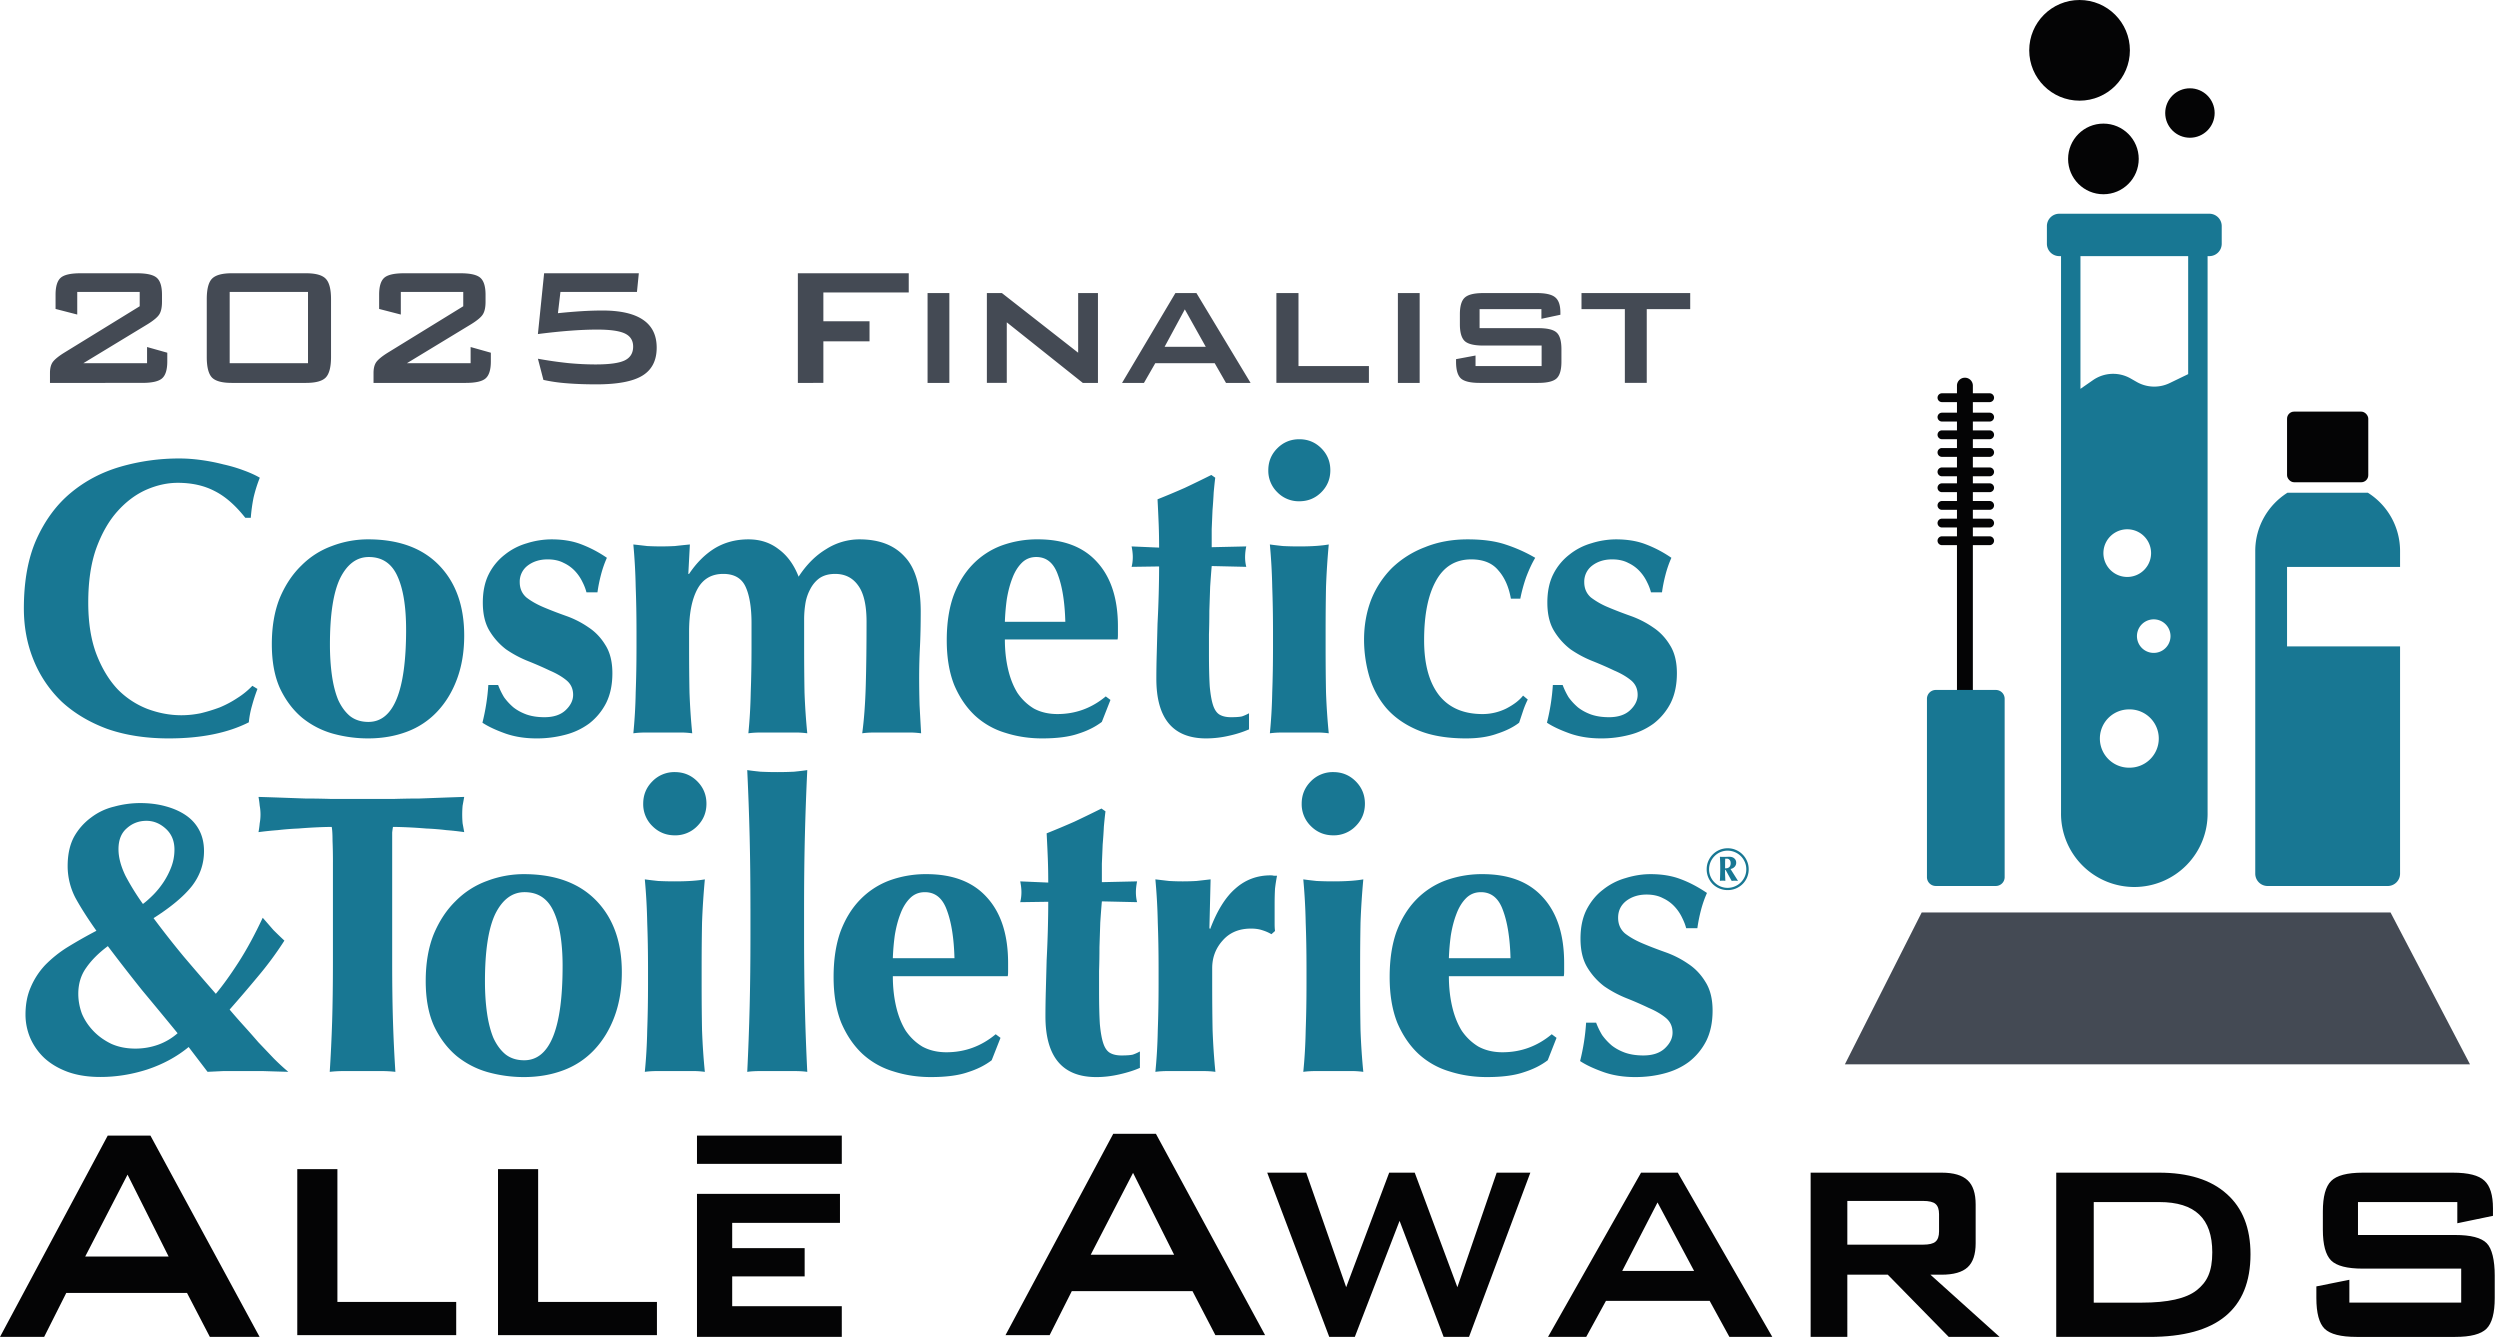
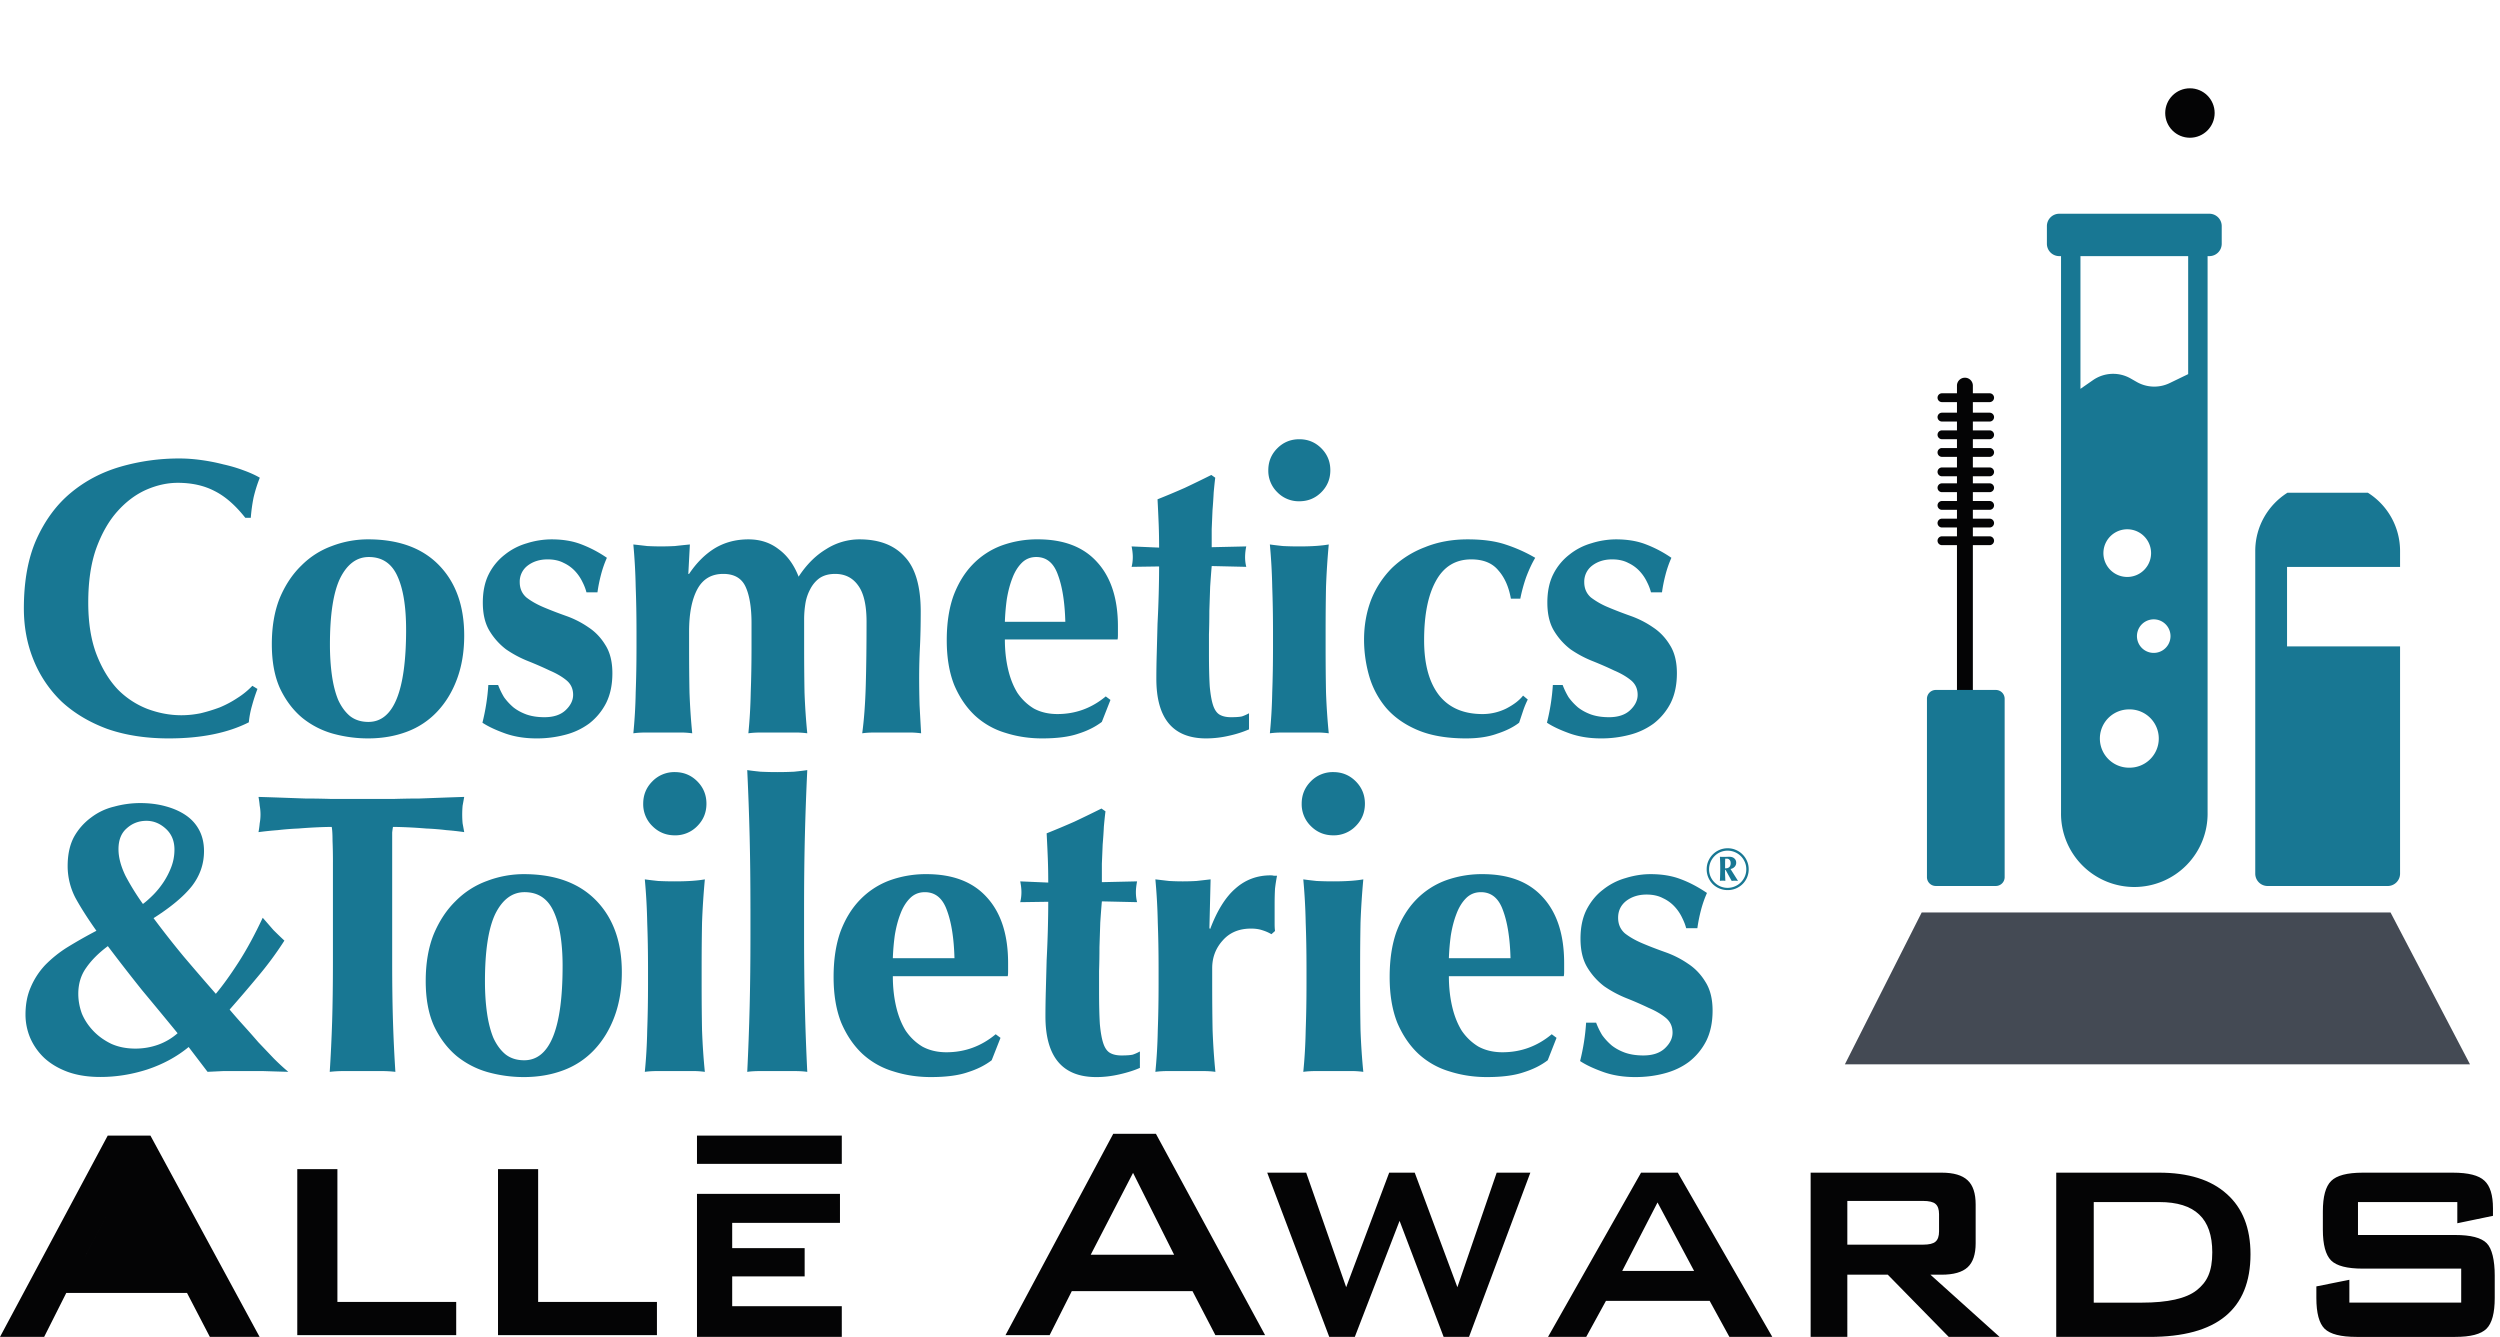
<svg xmlns="http://www.w3.org/2000/svg" fill="none" height="100" width="187">
  <title>Alle Awards Badge</title>
-   <path d="M6.374 93.988h6.239L9.54 87.862l-3.166 6.126ZM0 100l8.058-15.058h3.194L19.418 100h-3.72l-1.71-3.29h-9.03L3.302 100H0ZM81.585 93.856h6.24l-3.073-6.126-3.167 6.126Zm-6.373 6.012 8.058-15.059h3.193l8.166 15.059H90.91l-1.711-3.291H80.17l-1.657 3.29H75.21ZM22.236 99.868V87.45h3.002v9.937h8.886v2.48H22.236ZM37.251 99.868V87.45h3.002v9.937h8.886v2.48H37.251ZM52.134 100V89.3H62.83v2.17h-8.062v1.89h5.42v2.113h-5.42v2.229h8.198V100H52.134ZM52.134 84.942v2.113h10.832v-2.114H52.134ZM99.428 100l-4.64-12.285h2.914l2.992 8.568 3.217-8.568h1.911l3.19 8.568 2.94-8.568h2.518L109.882 100h-1.898l-3.296-8.681L101.34 100h-1.912ZM115.792 100l6.959-12.285h2.749L132.568 100h-3.209l-1.476-2.695h-7.758L118.649 100h-2.857Zm5.551-4.936h5.375l-2.735-5.121-2.64 5.12ZM143.836 89.829h-5.656v3.272h5.656c.46 0 .774-.075.942-.227.175-.15.263-.406.263-.765v-1.287c0-.36-.088-.615-.263-.766-.168-.151-.482-.227-.942-.227Zm-8.4 10.171V87.715h9.794c.896 0 1.545.19 1.946.568.402.369.603.974.603 1.816v2.893c0 .833-.201 1.433-.603 1.802-.401.369-1.05.553-1.946.553h-.834L149.57 100h-3.805l-4.558-4.653h-3.027V100h-2.744ZM156.612 97.438h3.583c1.959 0 3.329-.308 4.11-.922.782-.615 1.173-1.386 1.173-2.843 0-1.267-.325-2.208-.975-2.823-.65-.624-1.647-.936-2.99-.936h-4.901v7.524ZM153.806 100V87.715h7.68c2.205 0 3.895.53 5.072 1.59 1.186 1.049 1.779 2.552 1.779 4.51 0 2.062-.628 3.608-1.884 4.639-1.247 1.03-3.136 1.546-5.665 1.546h-6.982ZM183.807 89.914h-7.43v2.464h7.274c1.164 0 1.948.203 2.351.61.402.397.604 1.29.604 2.416v1.688c0 1.125-.206 1.891-.618 2.298-.411.407-1.19.61-2.337.61h-7.38c-1.173 0-1.969-.203-2.39-.61-.411-.407-.617-1.173-.617-2.298v-.869l2.469-.496v1.71h8.365v-2.544h-7.367c-1.164 0-1.952-.203-2.364-.61-.411-.416-.617-1.182-.617-2.298V90.61c0-1.106.206-1.863.617-2.27.412-.416 1.2-.624 2.364-.624h6.749c1.147 0 1.931.199 2.351.596.429.388.643 1.078.643 2.071v.562l-2.667.554v-1.584Z" fill="#040405" />
+   <path d="M6.374 93.988L9.54 87.862l-3.166 6.126ZM0 100l8.058-15.058h3.194L19.418 100h-3.72l-1.71-3.29h-9.03L3.302 100H0ZM81.585 93.856h6.24l-3.073-6.126-3.167 6.126Zm-6.373 6.012 8.058-15.059h3.193l8.166 15.059H90.91l-1.711-3.291H80.17l-1.657 3.29H75.21ZM22.236 99.868V87.45h3.002v9.937h8.886v2.48H22.236ZM37.251 99.868V87.45h3.002v9.937h8.886v2.48H37.251ZM52.134 100V89.3H62.83v2.17h-8.062v1.89h5.42v2.113h-5.42v2.229h8.198V100H52.134ZM52.134 84.942v2.113h10.832v-2.114H52.134ZM99.428 100l-4.64-12.285h2.914l2.992 8.568 3.217-8.568h1.911l3.19 8.568 2.94-8.568h2.518L109.882 100h-1.898l-3.296-8.681L101.34 100h-1.912ZM115.792 100l6.959-12.285h2.749L132.568 100h-3.209l-1.476-2.695h-7.758L118.649 100h-2.857Zm5.551-4.936h5.375l-2.735-5.121-2.64 5.12ZM143.836 89.829h-5.656v3.272h5.656c.46 0 .774-.075.942-.227.175-.15.263-.406.263-.765v-1.287c0-.36-.088-.615-.263-.766-.168-.151-.482-.227-.942-.227Zm-8.4 10.171V87.715h9.794c.896 0 1.545.19 1.946.568.402.369.603.974.603 1.816v2.893c0 .833-.201 1.433-.603 1.802-.401.369-1.05.553-1.946.553h-.834L149.57 100h-3.805l-4.558-4.653h-3.027V100h-2.744ZM156.612 97.438h3.583c1.959 0 3.329-.308 4.11-.922.782-.615 1.173-1.386 1.173-2.843 0-1.267-.325-2.208-.975-2.823-.65-.624-1.647-.936-2.99-.936h-4.901v7.524ZM153.806 100V87.715h7.68c2.205 0 3.895.53 5.072 1.59 1.186 1.049 1.779 2.552 1.779 4.51 0 2.062-.628 3.608-1.884 4.639-1.247 1.03-3.136 1.546-5.665 1.546h-6.982ZM183.807 89.914h-7.43v2.464h7.274c1.164 0 1.948.203 2.351.61.402.397.604 1.29.604 2.416v1.688c0 1.125-.206 1.891-.618 2.298-.411.407-1.19.61-2.337.61h-7.38c-1.173 0-1.969-.203-2.39-.61-.411-.407-.617-1.173-.617-2.298v-.869l2.469-.496v1.71h8.365v-2.544h-7.367c-1.164 0-1.952-.203-2.364-.61-.411-.416-.617-1.182-.617-2.298V90.61c0-1.106.206-1.863.617-2.27.412-.416 1.2-.624 2.364-.624h6.749c1.147 0 1.931.199 2.351.596.429.388.643 1.078.643 2.071v.562l-2.667.554v-1.584Z" fill="#040405" />
  <path d="M19.258 51.532c-.157.412-.294.833-.411 1.263a6.846 6.846 0 0 0-.235 1.234c-1.586.802-3.583 1.204-5.991 1.204-1.703 0-3.23-.235-4.581-.705-1.331-.49-2.467-1.165-3.407-2.026a8.967 8.967 0 0 1-2.114-3.113c-.49-1.195-.734-2.487-.734-3.877 0-2.036.313-3.759.94-5.168.646-1.43 1.497-2.584 2.554-3.465 1.077-.901 2.32-1.557 3.73-1.968a15.758 15.758 0 0 1 4.434-.617c.51 0 1.048.04 1.615.118.568.078 1.116.186 1.645.323.529.117 1.028.264 1.498.44.49.177.9.363 1.233.558-.196.49-.352.989-.47 1.498-.098.49-.166.989-.205 1.498h-.412c-.744-.94-1.507-1.606-2.29-1.997-.783-.411-1.703-.617-2.76-.617-.784 0-1.577.176-2.38.529-.782.352-1.497.89-2.143 1.615-.646.724-1.175 1.654-1.586 2.79-.391 1.115-.587 2.457-.587 4.023 0 1.507.205 2.8.617 3.876.41 1.057.94 1.929 1.585 2.614a6.322 6.322 0 0 0 2.232 1.468c.842.313 1.684.47 2.526.47.47 0 .95-.049 1.439-.147.49-.117.969-.264 1.439-.44.47-.196.91-.431 1.321-.705a5.79 5.79 0 0 0 1.116-.91l.382.234ZM30.376 47.098c0-1.723-.215-3.054-.646-3.994-.43-.959-1.145-1.439-2.144-1.439-.9 0-1.615.529-2.143 1.586-.51 1.057-.764 2.712-.764 4.963 0 .822.049 1.586.147 2.29.098.705.254 1.322.47 1.85.235.51.528.911.88 1.205.373.293.833.44 1.381.44 1.88 0 2.82-2.3 2.82-6.9Zm-10.043 1.087c0-1.312.196-2.457.587-3.436.411-.98.95-1.792 1.615-2.438a6.21 6.21 0 0 1 2.29-1.468 7.588 7.588 0 0 1 2.703-.5c2.29 0 4.062.647 5.315 1.939 1.253 1.292 1.88 3.044 1.88 5.257 0 1.194-.177 2.27-.53 3.23-.352.96-.85 1.782-1.497 2.467a5.944 5.944 0 0 1-2.261 1.497c-.881.333-1.85.5-2.907.5a9.892 9.892 0 0 1-2.614-.353 6.374 6.374 0 0 1-2.29-1.174c-.686-.568-1.244-1.302-1.674-2.203-.412-.9-.617-2.007-.617-3.318ZM37.26 51.239c.118.313.265.617.441.91.196.274.43.529.705.764.274.215.597.391.969.528.392.137.842.206 1.35.206.686 0 1.215-.176 1.587-.529.372-.352.558-.734.558-1.145 0-.45-.167-.813-.5-1.087-.332-.274-.753-.518-1.262-.734-.49-.235-1.028-.47-1.616-.705a8.28 8.28 0 0 1-1.644-.88 4.92 4.92 0 0 1-1.233-1.38c-.333-.549-.5-1.254-.5-2.115 0-.822.147-1.527.44-2.115a4.264 4.264 0 0 1 1.205-1.468 4.708 4.708 0 0 1 1.644-.851 6.18 6.18 0 0 1 1.85-.294c.823 0 1.547.117 2.174.352a9.057 9.057 0 0 1 1.967 1.028 7.986 7.986 0 0 0-.44 1.263c-.118.45-.206.89-.265 1.321h-.822a3.775 3.775 0 0 0-.294-.763 3.216 3.216 0 0 0-.558-.823 2.72 2.72 0 0 0-.851-.616c-.333-.176-.734-.264-1.204-.264-.588 0-1.087.156-1.498.47a1.503 1.503 0 0 0-.587 1.233c0 .47.166.851.499 1.145.352.274.783.519 1.292.734.51.216 1.067.43 1.674.646a7.09 7.09 0 0 1 1.674.852c.509.333.93.773 1.263 1.321.352.549.528 1.253.528 2.115 0 .861-.156 1.605-.47 2.232a4.556 4.556 0 0 1-1.262 1.527 5.2 5.2 0 0 1-1.821.851 8.233 8.233 0 0 1-2.114.265c-.882 0-1.674-.128-2.38-.382-.704-.255-1.262-.519-1.673-.793.235-.94.382-1.88.44-2.82h.735ZM51.544 42.928c.548-.822 1.185-1.459 1.909-1.909.744-.45 1.586-.675 2.526-.675.88 0 1.634.245 2.26.734.647.47 1.146 1.155 1.498 2.056.588-.9 1.273-1.586 2.056-2.056a4.631 4.631 0 0 1 2.496-.734c1.469 0 2.594.43 3.377 1.292.803.842 1.204 2.212 1.204 4.111 0 .999-.02 1.88-.058 2.643a44.67 44.67 0 0 0-.059 2.29c0 .627.01 1.313.03 2.056.038.725.078 1.43.117 2.115a6.578 6.578 0 0 0-.97-.059h-2.466c-.392 0-.715.02-.97.059.138-1.018.226-2.212.265-3.583.04-1.39.059-2.976.059-4.757 0-1.234-.206-2.134-.617-2.702-.411-.587-.988-.88-1.732-.88-.47 0-.862.107-1.175.322-.294.215-.529.5-.705.852a3.372 3.372 0 0 0-.352 1.086 7.538 7.538 0 0 0-.088 1.116v2.115c0 1.194.01 2.32.029 3.377a48.85 48.85 0 0 0 .206 3.054 6.578 6.578 0 0 0-.97-.059h-2.466c-.372 0-.695.02-.97.059.098-.979.157-1.997.177-3.054.039-1.057.059-2.183.059-3.377v-1.792c0-1.174-.147-2.085-.441-2.73-.294-.647-.852-.97-1.674-.97-.88 0-1.527.382-1.938 1.145-.411.764-.617 1.821-.617 3.172v1.175c0 1.194.01 2.32.03 3.377.039 1.057.107 2.075.205 3.054a6.577 6.577 0 0 0-.969-.059h-2.467c-.372 0-.695.02-.969.059a37.73 37.73 0 0 0 .176-3.054c.04-1.057.06-2.183.06-3.377v-1.175c0-1.194-.02-2.31-.06-3.348a43.036 43.036 0 0 0-.176-3.171c.353.039.695.078 1.028.117a19.034 19.034 0 0 0 2.085 0c.352-.04.724-.078 1.116-.117l-.117 2.202h.058ZM75.164 47.832c0 .783.078 1.517.235 2.203.156.685.391 1.282.704 1.791.333.49.745.881 1.234 1.175.509.274 1.096.41 1.762.41 1.35 0 2.555-.44 3.612-1.32l.352.264-.646 1.644c-.49.372-1.076.666-1.762.881-.685.235-1.585.353-2.701.353-.96 0-1.87-.137-2.731-.411a5.795 5.795 0 0 1-2.291-1.293c-.646-.607-1.165-1.37-1.556-2.29-.373-.94-.559-2.056-.559-3.348 0-1.273.167-2.379.5-3.318.352-.94.832-1.723 1.439-2.35a5.844 5.844 0 0 1 2.144-1.41 7.769 7.769 0 0 1 2.73-.47c1.939 0 3.417.569 4.435 1.704 1.038 1.136 1.556 2.74 1.556 4.816v.617c0 .176-.01.294-.029.352h-8.428Zm4.522-1.321c-.039-1.469-.225-2.643-.558-3.524-.313-.881-.851-1.322-1.615-1.322-.43 0-.793.147-1.087.44-.293.295-.528.676-.704 1.146-.176.45-.313.97-.411 1.556a16.67 16.67 0 0 0-.147 1.704h4.522ZM93.22 40.872a4.079 4.079 0 0 0-.088.793c0 .255.03.5.088.735l-2.584-.06c-.04.451-.078.97-.117 1.557l-.06 1.791c0 .607-.01 1.195-.029 1.762v1.44c0 1.017.02 1.84.06 2.466.058.627.146 1.106.263 1.44.118.332.284.557.5.675.215.117.49.176.822.176.372 0 .646-.02.822-.059.176-.059.352-.137.529-.235v1.204a8.126 8.126 0 0 1-1.469.47 7.605 7.605 0 0 1-1.732.206c-2.487 0-3.73-1.488-3.73-4.464 0-.568.01-1.204.03-1.909l.058-2.202c.04-.764.069-1.508.088-2.232.02-.744.03-1.43.03-2.056l-2.056.03c.059-.236.088-.48.088-.735 0-.235-.03-.499-.088-.793l2.056.089c0-.607-.01-1.175-.03-1.704a126.56 126.56 0 0 0-.088-1.909c.686-.274 1.361-.557 2.027-.851a93.143 93.143 0 0 0 1.997-.97l.293.206c-.039.314-.078.686-.117 1.116-.02.411-.05.852-.088 1.322l-.06 1.41v1.35l2.585-.059ZM94.869 35.175c0-.646.225-1.194.675-1.644.45-.45.999-.676 1.645-.676s1.194.226 1.645.676c.45.45.675.998.675 1.644 0 .646-.225 1.195-.675 1.645-.45.45-.999.675-1.645.675a2.238 2.238 0 0 1-1.645-.675 2.238 2.238 0 0 1-.675-1.645Zm.352 12.07c0-1.194-.02-2.31-.058-3.348a42.98 42.98 0 0 0-.177-3.171c.274.039.598.078.97.117.371.02.783.03 1.233.03.92 0 1.654-.05 2.202-.147a57.395 57.395 0 0 0-.205 3.171c-.02 1.038-.03 2.154-.03 3.348v1.175c0 1.194.01 2.32.03 3.377a48.85 48.85 0 0 0 .205 3.054 6.578 6.578 0 0 0-.969-.059h-2.466c-.372 0-.696.02-.97.059.098-.979.157-1.997.177-3.054.039-1.057.058-2.183.058-3.377v-1.175ZM113.014 44.778c-.156-.88-.469-1.586-.939-2.114-.451-.548-1.126-.822-2.027-.822-1.174 0-2.055.538-2.643 1.615-.587 1.057-.881 2.535-.881 4.434 0 1.782.372 3.152 1.116 4.111.744.94 1.831 1.41 3.26 1.41a4.01 4.01 0 0 0 1.762-.411c.568-.294.989-.617 1.263-.97l.352.294a6.512 6.512 0 0 0-.352.852l-.294.881c-.431.333-.979.607-1.644.822-.646.235-1.42.353-2.32.353-1.43 0-2.634-.206-3.612-.617-.979-.411-1.772-.97-2.379-1.674a6.503 6.503 0 0 1-1.263-2.379 9.913 9.913 0 0 1-.382-2.701c0-1.077.177-2.076.529-2.996a7.074 7.074 0 0 1 1.556-2.378 7.269 7.269 0 0 1 2.467-1.557c.959-.391 2.026-.587 3.201-.587 1.116 0 2.056.127 2.819.382.783.254 1.527.587 2.232.998-.235.392-.46.871-.675 1.439a11.814 11.814 0 0 0-.441 1.615h-.705ZM116.887 51.239c.117.313.264.617.44.91.196.274.431.529.705.764.274.215.597.391.969.528.392.137.842.206 1.351.206.685 0 1.214-.176 1.586-.529.372-.352.558-.734.558-1.145 0-.45-.167-.813-.499-1.087-.333-.274-.754-.518-1.263-.734-.49-.235-1.028-.47-1.615-.705a8.265 8.265 0 0 1-1.645-.88 4.928 4.928 0 0 1-1.233-1.38c-.333-.549-.499-1.254-.499-2.115 0-.822.146-1.527.44-2.115a4.267 4.267 0 0 1 1.204-1.468 4.706 4.706 0 0 1 1.645-.851 6.176 6.176 0 0 1 1.85-.294c.822 0 1.546.117 2.173.352a9.04 9.04 0 0 1 1.967 1.028 7.956 7.956 0 0 0-.44 1.263c-.118.45-.206.89-.264 1.321h-.823a3.73 3.73 0 0 0-.293-.763 3.211 3.211 0 0 0-.558-.823 2.721 2.721 0 0 0-.852-.616c-.333-.176-.734-.264-1.204-.264-.587 0-1.087.156-1.498.47a1.504 1.504 0 0 0-.587 1.233c0 .47.166.851.499 1.145a5.75 5.75 0 0 0 1.292.734c.509.216 1.067.43 1.674.646.607.216 1.165.5 1.674.852.509.333.93.773 1.263 1.321.352.549.528 1.253.528 2.115 0 .861-.156 1.605-.469 2.232a4.573 4.573 0 0 1-1.263 1.527 5.206 5.206 0 0 1-1.821.851 8.231 8.231 0 0 1-2.114.265c-.881 0-1.674-.128-2.379-.382-.705-.255-1.263-.519-1.674-.793.235-.94.382-1.88.441-2.82h.734ZM5.856 74.338c0 .491.089.983.266 1.474.196.472.481.904.855 1.297.373.393.825.717 1.356.973.53.236 1.13.353 1.798.353.59 0 1.16-.098 1.71-.294a4.538 4.538 0 0 0 1.444-.855 461.409 461.409 0 0 0-2.653-3.213 146.98 146.98 0 0 1-2.565-3.302c-.688.511-1.228 1.052-1.621 1.621-.393.55-.59 1.2-.59 1.946ZM8.863 63.52c0 .61.177 1.277.53 2.004a18.3 18.3 0 0 0 1.298 2.093c.236-.177.491-.403.766-.678s.53-.59.767-.943c.235-.354.432-.737.59-1.15.156-.412.235-.845.235-1.297 0-.648-.216-1.169-.649-1.562-.432-.393-.913-.59-1.444-.59-.57 0-1.061.187-1.474.56-.412.354-.619.875-.619 1.563Zm5.247 14.797c-.884.728-1.916 1.288-3.095 1.68-1.16.374-2.329.56-3.508.56-.923 0-1.739-.127-2.446-.383-.688-.255-1.268-.599-1.74-1.031a4.572 4.572 0 0 1-1.06-1.504 4.511 4.511 0 0 1-.354-1.739c0-.766.127-1.444.383-2.034.255-.609.609-1.159 1.06-1.65a9.046 9.046 0 0 1 1.681-1.356 36.007 36.007 0 0 1 2.181-1.238c-.628-.885-1.15-1.7-1.562-2.447a5.169 5.169 0 0 1-.59-2.388c0-.864.158-1.591.472-2.18A4.519 4.519 0 0 1 6.8 61.161a4.592 4.592 0 0 1 1.739-.826 7.364 7.364 0 0 1 1.945-.265c.688 0 1.317.079 1.887.236.59.157 1.1.383 1.533.678.432.295.766.668 1.002 1.12.236.452.354.973.354 1.562 0 .963-.305 1.838-.914 2.624-.61.766-1.562 1.562-2.86 2.387a70.332 70.332 0 0 0 2.27 2.89c.767.903 1.563 1.827 2.388 2.77.511-.61 1.071-1.385 1.68-2.329.61-.943 1.219-2.063 1.828-3.36.275.314.54.619.796.914.275.275.55.54.825.796a25.549 25.549 0 0 1-2.004 2.712c-.668.805-1.366 1.62-2.093 2.446.314.374.658.767 1.031 1.18.374.412.747.834 1.12 1.267.394.412.777.815 1.15 1.208.393.393.757.727 1.09 1.002-.726-.02-1.375-.039-1.945-.058h-2.888c-.393.02-.796.039-1.209.058l-1.415-1.857ZM24.904 64.489c0-.58-.01-1.108-.03-1.587 0-.48-.02-.828-.06-1.048-.3 0-.668.01-1.108.03-.439.02-.908.05-1.407.09-.498.02-1.007.06-1.526.12-.52.04-.998.09-1.437.15.04-.22.07-.44.09-.66a3.666 3.666 0 0 0 0-1.317c-.02-.22-.05-.439-.09-.658.678.02 1.287.04 1.826.06l1.676.06c.58 0 1.198.01 1.856.03h4.82c.679-.02 1.297-.03 1.856-.03l1.617-.06c.539-.02 1.118-.04 1.736-.06l-.12.658a7.292 7.292 0 0 0 0 1.318l.12.658c-.399-.06-.848-.11-1.347-.15-.499-.06-.998-.1-1.497-.12-.479-.04-.938-.069-1.377-.089-.439-.02-.808-.03-1.107-.03-.02.1-.04.24-.06.42v9.699c0 1.656.02 3.133.06 4.43.04 1.278.1 2.535.18 3.772-.34-.04-.71-.06-1.108-.06H25.771c-.399 0-.768.02-1.107.06.08-1.237.14-2.494.18-3.772.039-1.297.059-2.774.059-4.43v-7.484Z" fill="#187793" />
  <path d="M42.083 72.272c0-1.756-.22-3.113-.66-4.071-.438-.978-1.167-1.467-2.184-1.467-.918 0-1.647.539-2.186 1.616-.519 1.078-.778 2.765-.778 5.06 0 .838.05 1.616.15 2.335.1.718.259 1.347.479 1.886.239.519.538.928.898 1.227.379.3.848.45 1.407.45 1.916 0 2.874-2.346 2.874-7.036ZM31.844 73.38c0-1.337.2-2.505.599-3.503.419-.998.968-1.826 1.646-2.485a6.33 6.33 0 0 1 2.336-1.496 7.734 7.734 0 0 1 2.754-.51c2.335 0 4.14.66 5.418 1.976 1.278 1.318 1.916 3.104 1.916 5.36 0 1.217-.18 2.314-.539 3.292-.359.978-.868 1.816-1.526 2.515a6.06 6.06 0 0 1-2.306 1.527c-.898.339-1.886.509-2.963.509-.898 0-1.787-.12-2.665-.36a6.497 6.497 0 0 1-2.335-1.197c-.698-.579-1.267-1.327-1.706-2.245-.42-.919-.629-2.046-.629-3.383ZM48.112 60.118c0-.659.23-1.218.689-1.677a2.282 2.282 0 0 1 1.676-.688c.66 0 1.218.23 1.677.688.459.46.688 1.018.688 1.677 0 .658-.229 1.217-.688 1.676a2.282 2.282 0 0 1-1.677.689c-.658 0-1.217-.23-1.676-.689a2.282 2.282 0 0 1-.689-1.676Zm.36 12.304c0-1.218-.02-2.355-.06-3.413a43.88 43.88 0 0 0-.18-3.233c.28.04.609.08.988.12.38.02.799.03 1.258.03.938 0 1.686-.05 2.245-.15-.1 1.078-.17 2.155-.21 3.233-.02 1.058-.03 2.195-.03 3.413v1.197c0 1.218.01 2.365.03 3.443.04 1.078.11 2.115.21 3.113a6.7 6.7 0 0 0-.988-.06H49.22c-.379 0-.708.02-.988.06.1-.998.16-2.035.18-3.113.04-1.078.06-2.225.06-3.443v-1.197ZM56.133 67.961c0-1.956-.02-3.752-.06-5.389-.04-1.636-.1-3.293-.18-4.969.26.04.59.08.989.12.399.02.818.03 1.257.03.44 0 .858-.01 1.258-.03.399-.04.728-.08.987-.12a214.49 214.49 0 0 0-.18 4.97c-.04 1.636-.06 3.432-.06 5.388v1.946c0 1.956.02 3.752.06 5.389.04 1.636.1 3.263.18 4.88-.259-.04-.588-.06-.987-.06H56.882c-.4 0-.729.02-.988.06.08-1.617.14-3.244.18-4.88.04-1.637.06-3.433.06-5.389v-1.946ZM66.784 73.02c0 .799.08 1.547.24 2.246.16.698.4 1.307.719 1.826.339.499.758.898 1.257 1.197.519.28 1.117.42 1.796.42 1.377 0 2.604-.45 3.682-1.348l.36.27-.66 1.676c-.498.38-1.097.679-1.795.898-.699.24-1.617.36-2.754.36-.979 0-1.907-.14-2.785-.42a5.908 5.908 0 0 1-2.335-1.317c-.658-.618-1.187-1.397-1.586-2.335-.38-.958-.57-2.095-.57-3.413 0-1.297.17-2.424.51-3.382.359-.958.848-1.757 1.467-2.395a5.957 5.957 0 0 1 2.185-1.437 7.922 7.922 0 0 1 2.784-.48c1.976 0 3.483.58 4.52 1.737 1.058 1.157 1.587 2.794 1.587 4.91v.628c0 .18-.01.3-.03.36h-8.592Zm4.61-1.347c-.04-1.496-.229-2.694-.568-3.592-.32-.898-.868-1.347-1.647-1.347-.439 0-.808.15-1.107.449-.3.3-.54.688-.719 1.167-.18.46-.319.988-.419 1.587a16.95 16.95 0 0 0-.15 1.736h4.61ZM85.055 65.925c-.06.3-.09.57-.09.809 0 .26.03.509.09.748l-2.635-.06c-.04.46-.08.988-.12 1.587l-.06 1.826c0 .619-.01 1.218-.03 1.796v1.467c0 1.038.02 1.876.06 2.515.06.639.15 1.127.27 1.467.12.34.29.569.509.688.22.12.499.18.838.18.38 0 .659-.02.838-.06.18-.06.36-.14.54-.24v1.228c-.4.18-.899.34-1.498.479-.598.14-1.187.21-1.766.21-2.535 0-3.802-1.517-3.802-4.55 0-.58.01-1.228.03-1.947l.06-2.245c.04-.778.07-1.537.09-2.275.02-.759.03-1.457.03-2.096l-2.096.03c.06-.24.09-.489.09-.748 0-.24-.03-.51-.09-.808l2.096.09c0-.62-.01-1.198-.03-1.737-.02-.539-.05-1.188-.09-1.946.698-.28 1.387-.569 2.066-.868.678-.32 1.357-.649 2.035-.988l.3.21c-.04.319-.08.698-.12 1.137-.02.42-.05.868-.09 1.347l-.06 1.437v1.377l2.635-.06ZM90.522 69.488c.519-1.377 1.148-2.385 1.886-3.024.739-.658 1.617-.988 2.635-.988.1 0 .18.01.239.03h.24c-.06.3-.11.619-.15.958-.02.34-.03.739-.03 1.198v1.467c0 .18.01.349.03.509l-.27.24c-.2-.12-.429-.22-.688-.3-.24-.08-.52-.12-.838-.12-.898 0-1.607.3-2.126.898-.519.579-.778 1.268-.778 2.066v1.197c0 1.218.01 2.365.03 3.443.04 1.078.11 2.115.21 3.113-.26-.04-.59-.06-.989-.06H87.41c-.38 0-.709.02-.988.06.1-.998.16-2.035.18-3.113.04-1.078.06-2.225.06-3.443v-1.197c0-1.218-.02-2.355-.06-3.413a43.825 43.825 0 0 0-.18-3.233l1.017.12a17.295 17.295 0 0 0 2.066 0c.36-.04.709-.08 1.048-.12l-.09 3.652.06.06ZM97.366 60.118c0-.659.23-1.218.688-1.677a2.282 2.282 0 0 1 1.677-.688c.659 0 1.217.23 1.676.688.459.46.689 1.018.689 1.677 0 .658-.23 1.217-.689 1.676a2.28 2.28 0 0 1-1.676.689c-.659 0-1.218-.23-1.677-.689a2.282 2.282 0 0 1-.688-1.676Zm.36 12.304c0-1.218-.02-2.355-.06-3.413a43.88 43.88 0 0 0-.18-3.233c.279.04.608.08.987.12.38.02.799.03 1.258.03.938 0 1.686-.05 2.245-.15a58.445 58.445 0 0 0-.209 3.233c-.02 1.058-.03 2.195-.03 3.413v1.197c0 1.218.01 2.365.03 3.443.04 1.078.109 2.115.209 3.113a6.698 6.698 0 0 0-.988-.06h-2.514c-.38 0-.709.02-.988.06.1-.998.16-2.035.18-3.113.04-1.078.06-2.225.06-3.443v-1.197ZM108.376 73.02c0 .799.08 1.547.24 2.246.159.698.399 1.307.718 1.826.339.499.759.898 1.258 1.197.518.28 1.117.42 1.796.42 1.377 0 2.604-.45 3.682-1.348l.359.27-.658 1.676c-.499.38-1.098.679-1.797.898-.698.24-1.616.36-2.754.36-.978 0-1.906-.14-2.784-.42a5.913 5.913 0 0 1-2.335-1.317c-.659-.618-1.187-1.397-1.587-2.335-.379-.958-.568-2.095-.568-3.413 0-1.297.169-2.424.508-3.382.36-.958.849-1.757 1.467-2.395a5.964 5.964 0 0 1 2.186-1.437 7.92 7.92 0 0 1 2.784-.48c1.976 0 3.483.58 4.52 1.737 1.058 1.157 1.587 2.794 1.587 4.91v.628c0 .18-.01.3-.03.36h-8.592Zm4.61-1.347c-.039-1.496-.229-2.694-.568-3.592-.32-.898-.868-1.347-1.647-1.347-.439 0-.808.15-1.108.449-.299.3-.538.688-.718 1.167-.18.46-.319.988-.419 1.587a16.95 16.95 0 0 0-.15 1.736h4.61ZM119.389 76.493c.12.32.269.629.449.928.2.28.439.54.718.779.28.22.609.399.988.538.399.14.859.21 1.377.21.699 0 1.238-.18 1.617-.539.379-.36.569-.748.569-1.167 0-.46-.17-.829-.509-1.108-.339-.28-.768-.529-1.287-.749a26.885 26.885 0 0 0-1.647-.718 8.432 8.432 0 0 1-1.676-.898 5.028 5.028 0 0 1-1.258-1.407c-.339-.559-.509-1.277-.509-2.156 0-.838.15-1.556.449-2.155.32-.619.729-1.118 1.228-1.497a4.804 4.804 0 0 1 1.676-.868c.639-.2 1.268-.3 1.886-.3.839 0 1.577.12 2.216.36.658.24 1.327.589 2.005 1.048-.179.399-.329.828-.449 1.287-.119.459-.209.908-.269 1.347h-.838c-.06-.24-.16-.499-.3-.778a3.268 3.268 0 0 0-.568-.839 2.775 2.775 0 0 0-.869-.628c-.339-.18-.748-.27-1.227-.27-.599 0-1.108.16-1.527.48-.399.319-.599.738-.599 1.257 0 .479.17.868.509 1.167.36.28.799.53 1.318.749.518.22 1.087.439 1.706.658.619.22 1.187.51 1.706.868.519.34.948.789 1.288 1.348.359.558.539 1.277.539 2.155 0 .878-.16 1.637-.479 2.275a4.653 4.653 0 0 1-1.288 1.557c-.539.4-1.157.688-1.856.868-.678.18-1.397.27-2.155.27-.898 0-1.707-.13-2.425-.39-.719-.259-1.287-.528-1.707-.808.24-.958.39-1.916.449-2.874h.749ZM130.622 65.021c0-.193-.037-.373-.11-.54a1.418 1.418 0 0 0-.298-.443 1.412 1.412 0 0 0-.984-.408 1.361 1.361 0 0 0-.983.408 1.402 1.402 0 0 0-.408.983 1.363 1.363 0 0 0 .408.983 1.36 1.36 0 0 0 .983.408 1.41 1.41 0 0 0 1.282-.847c.073-.17.11-.35.11-.544Zm-2.963 0c0-.216.041-.42.123-.61a1.568 1.568 0 0 1 .834-.838c.193-.082.398-.123.614-.123.217 0 .42.04.61.123.194.082.36.194.501.338.143.14.256.307.338.5.082.19.123.394.123.61a1.536 1.536 0 0 1-.461 1.11 1.57 1.57 0 0 1-1.111.448 1.578 1.578 0 0 1-1.115-.448 1.582 1.582 0 0 1-.333-.495 1.536 1.536 0 0 1-.123-.615Zm1.795-.46c0-.112-.029-.195-.088-.25a.255.255 0 0 0-.184-.084h-.136l-.009.22v.504c.029 0 .067-.001.114-.004a.39.39 0 0 0 .136-.044.293.293 0 0 0 .119-.115.458.458 0 0 0 .048-.228Zm.549 1.33a21.687 21.687 0 0 1-.119-.01 1.495 1.495 0 0 0-.237 0l-.118.01-.264-.475a12.53 12.53 0 0 0-.136-.25.58.58 0 0 0-.057-.092c-.008-.009-.016-.013-.022-.013-.008 0-.014.004-.017.013v.272l.009.224.008.197c.003.056.006.095.009.119a9.512 9.512 0 0 0-.101-.009 1.271 1.271 0 0 0-.206 0l-.105.009a6.613 6.613 0 0 0 .013-.263 16.53 16.53 0 0 0-.005-1.435l-.008-.102.171.009h.171c.041 0 .091-.001.149-.004a4.33 4.33 0 0 1 .215-.005c.158 0 .283.041.373.123a.405.405 0 0 1 .141.32.429.429 0 0 1-.128.317.505.505 0 0 1-.298.153l.562.891Z" fill="#187793" />
-   <path d="M59.68 28.641V20.44h8.294v1.435h-6.386v2.157h3.453v1.498h-3.453v3.111H59.68ZM69.382 28.641v-6.719h1.63v6.72h-1.63ZM73.818 28.641v-6.719h1.125l5.703 4.461v-4.461h1.481v6.72h-1.132l-5.688-4.532v4.531h-1.49ZM83.93 28.641l3.989-6.719h1.575l4.05 6.72h-1.839l-.845-1.475h-4.446l-.846 1.474h-1.637Zm3.182-2.7h3.08l-1.567-2.8-1.513 2.8ZM95.474 28.641v-6.719h1.653v5.462h5.268v1.257h-6.921ZM104.562 28.641v-6.719h1.629v6.72h-1.629ZM115.297 23.125h-4.624v1.42h4.376c.688 0 1.151.11 1.389.333.238.217.357.634.357 1.25v.923c0 .615-.122 1.034-.365 1.257-.243.222-.703.333-1.381.333h-4.36c-.694 0-1.164-.11-1.413-.333-.243-.223-.364-.642-.364-1.257v-.186l1.458-.272v.791h4.943v-1.536h-4.353c-.688 0-1.153-.111-1.396-.334-.244-.227-.365-.646-.365-1.257v-.752c0-.605.121-1.02.365-1.242.243-.227.708-.341 1.396-.341h3.988c.678 0 1.141.109 1.389.326.254.212.38.59.38 1.133v.163l-1.42.302v-.721ZM123.177 23.125v5.516h-1.638v-5.516h-3.243v-1.203h8.132v1.203h-3.251ZM4.156 22.046c0-.615.127-1.037.38-1.265.254-.227.75-.341 1.49-.341h4.213c.74 0 1.236.114 1.49.341.259.228.388.65.388 1.265v.528c0 .398-.062.703-.186.915-.12.212-.412.463-.877.753l-4.819 2.925H11v-1.21l1.513.426v.652c0 .616-.129 1.037-.388 1.265-.253.227-.75.341-1.49.341H3.738v-.745c0-.362.075-.641.225-.838.155-.196.427-.416.815-.66l5.672-3.49v-1.071H5.778v1.691l-1.622-.419v-1.063ZM17.18 27.167h5.859v-5.33H17.18v5.33Zm-1.714-4.787c0-.75.13-1.26.388-1.529.264-.274.758-.411 1.482-.411h5.548c.729 0 1.223.137 1.482.411.263.27.395.779.395 1.529v4.322c0 .75-.132 1.262-.395 1.536-.26.269-.753.403-1.482.403h-5.548c-.724 0-1.218-.134-1.482-.403-.259-.274-.388-.786-.388-1.537V22.38ZM28.359 22.046c0-.615.126-1.037.38-1.265.253-.227.75-.341 1.49-.341h4.213c.74 0 1.236.114 1.49.341.258.228.387.65.387 1.265v.528c0 .398-.062.703-.186.915-.119.212-.411.463-.877.753l-4.818 2.925h4.764v-1.21l1.513.426v.652c0 .616-.13 1.037-.388 1.265-.253.227-.75.341-1.49.341H27.94v-.745c0-.362.075-.641.225-.838.155-.196.426-.416.814-.66l5.672-3.49v-1.071h-4.67v1.691l-1.622-.419v-1.063ZM40.235 24.987l.465-4.547h7.084l-.14 1.397H41.92l-.187 1.59a42.49 42.49 0 0 1 1.855-.155 25.596 25.596 0 0 1 1.466-.046c1.355 0 2.372.232 3.05.698.677.46 1.016 1.153 1.016 2.08 0 .961-.357 1.66-1.07 2.094-.71.435-1.858.652-3.446.652-.833 0-1.585-.029-2.258-.085a12.166 12.166 0 0 1-1.699-.249l-.411-1.583a29.82 29.82 0 0 0 2.266.326c.713.068 1.399.101 2.056.101 1.029 0 1.753-.1 2.172-.302.42-.207.629-.551.629-1.032 0-.456-.205-.781-.613-.978-.409-.197-1.1-.295-2.072-.295-.62 0-1.303.029-2.048.085-.745.057-1.542.14-2.39.249Z" fill="#444A54" />
-   <circle fill="#040405" r="3.765" cy="3.765" cx="155.551" />
-   <circle fill="#040405" r="2.642" cy="11.888" cx="157.335" />
  <circle fill="#040405" r="1.849" cy="8.454" cx="163.807" />
  <path clip-rule="evenodd" d="M153.108 16.913c0-.511.414-.925.924-.925h11.228c.511 0 .925.414.925.925v1.32c0 .511-.414.925-.925.925h-.132v41.633a5.482 5.482 0 1 1-10.963 0V19.158h-.133a.925.925 0 0 1-.924-.924v-1.321Zm10.567 2.245h-8.057v9.928l.938-.652a2.641 2.641 0 0 1 2.823-.12l.444.254a2.643 2.643 0 0 0 2.467.087l1.385-.67v-8.827Zm-2.774 22.215a1.783 1.783 0 1 1-3.566 0 1.783 1.783 0 0 1 3.566 0Zm1.453 6.209a1.255 1.255 0 1 1-2.51 0 1.255 1.255 0 0 1 2.51 0Zm-3.104 9.84a2.18 2.18 0 1 0 0-4.359 2.18 2.18 0 0 0 0 4.36Z" fill-rule="evenodd" fill="#187793" />
  <path d="M146.381 28.823a.595.595 0 0 1 1.189 0v22.852a.594.594 0 1 1-1.189 0V28.823Z" fill="#040405" />
  <path d="M144.928 36.484a.33.33 0 0 1 .331-.33h3.566a.33.33 0 0 1 0 .66h-3.566a.33.33 0 0 1-.331-.33ZM144.928 35.296a.33.33 0 0 1 .331-.33h3.566a.33.33 0 0 1 0 .66h-3.566a.33.33 0 0 1-.331-.33ZM144.928 33.843a.33.33 0 0 1 .331-.33h3.566a.33.33 0 0 1 0 .66h-3.566a.33.33 0 0 1-.331-.33ZM144.928 32.522a.33.33 0 0 1 .331-.33h3.566a.33.33 0 0 1 0 .66h-3.566a.33.33 0 0 1-.331-.33ZM144.928 31.2a.33.33 0 0 1 .331-.33h3.566a.33.33 0 0 1 0 .661h-3.566a.33.33 0 0 1-.331-.33ZM144.928 29.748a.33.33 0 0 1 .331-.33h3.566a.33.33 0 0 1 0 .66h-3.566a.33.33 0 0 1-.331-.33ZM144.928 37.805a.33.33 0 0 1 .331-.33h3.566a.33.33 0 0 1 0 .66h-3.566a.33.33 0 0 1-.331-.33ZM144.928 39.126a.33.33 0 0 1 .331-.33h3.566a.33.33 0 0 1 0 .66h-3.566a.33.33 0 0 1-.331-.33ZM144.928 40.447a.33.33 0 0 1 .331-.33h3.566a.33.33 0 0 1 0 .66h-3.566a.33.33 0 0 1-.331-.33Z" fill="#040405" />
  <path d="M144.136 52.27a.66.66 0 0 1 .66-.661h4.491a.66.66 0 0 1 .661.66v13.342a.66.66 0 0 1-.661.66h-4.491a.66.66 0 0 1-.66-.66V52.269Z" fill="#187793" />
-   <rect rx=".528" fill="#040405" y="30.789" x="171.071" height="5.284" width="6.076" />
  <path d="M168.693 41.219c0-1.836.96-3.447 2.405-4.36h6.022a5.148 5.148 0 0 1 2.405 4.36v1.188h-8.454v5.945h8.454v16.996c0 .51-.414.925-.925.925h-8.982a.925.925 0 0 1-.925-.925v-24.13Z" fill="#187793" />
  <path d="M143.742 68.254h35.071l5.944 11.36h-46.761l5.746-11.36Z" fill="#444A54" />
</svg>